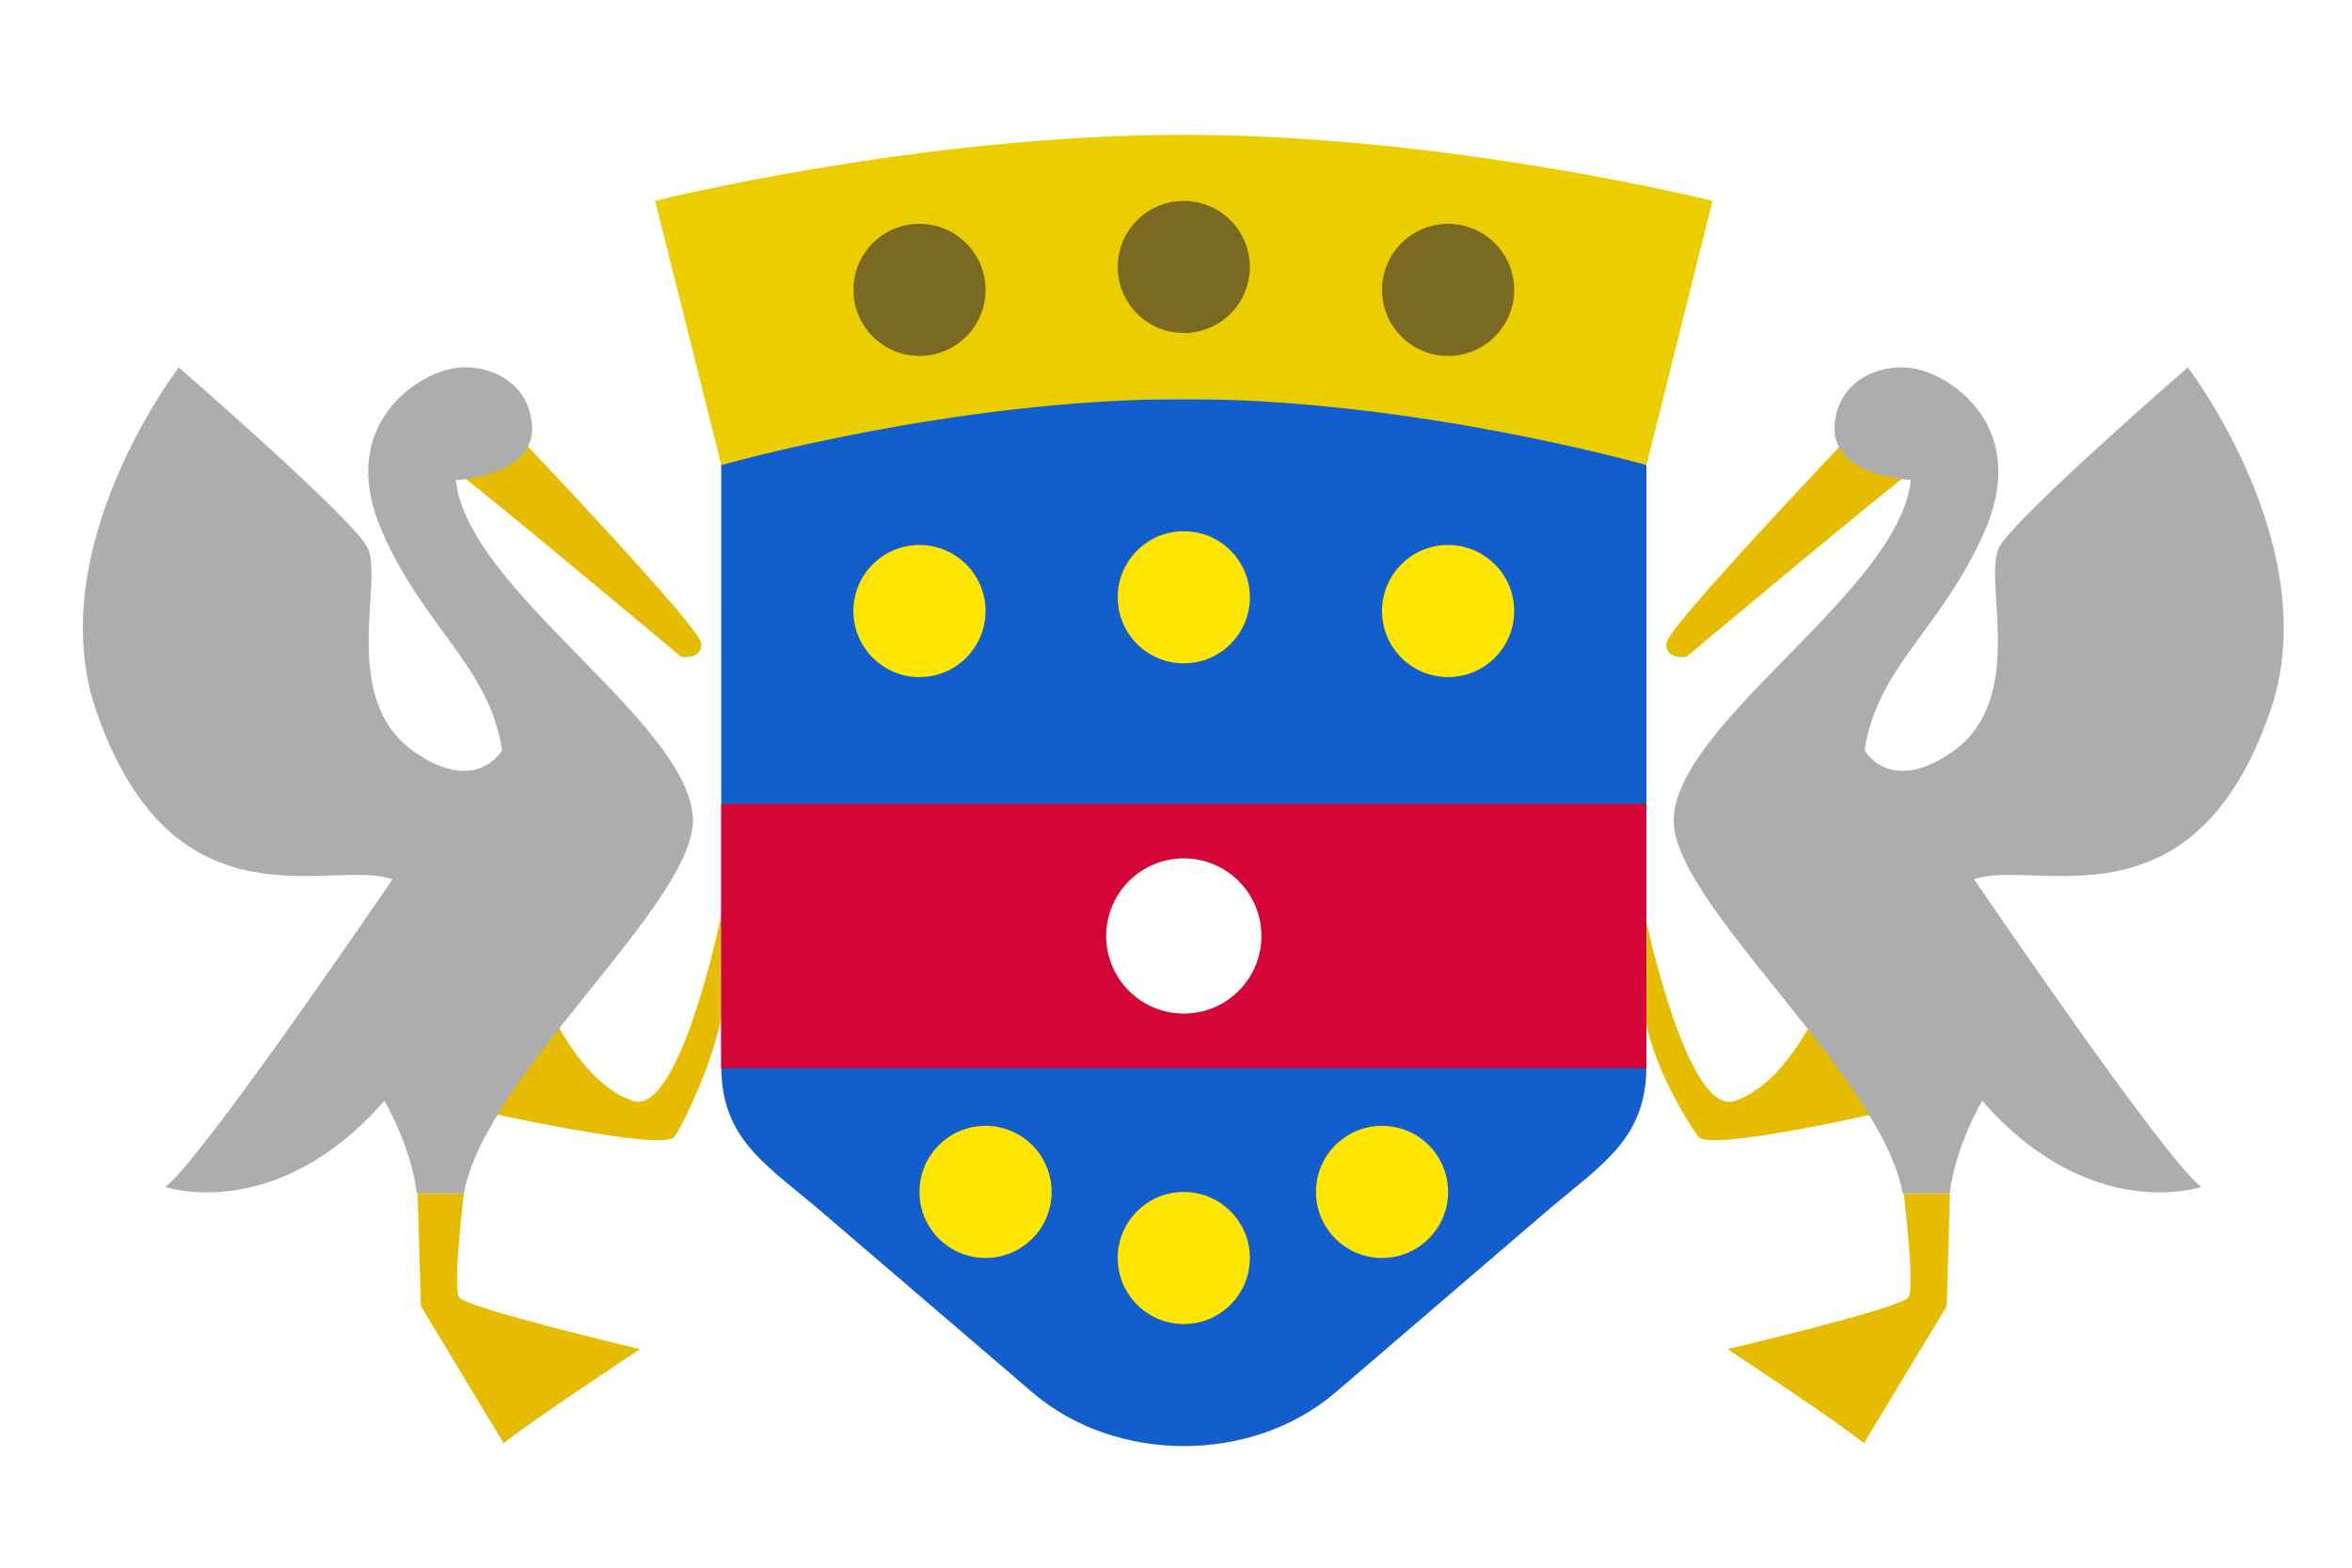
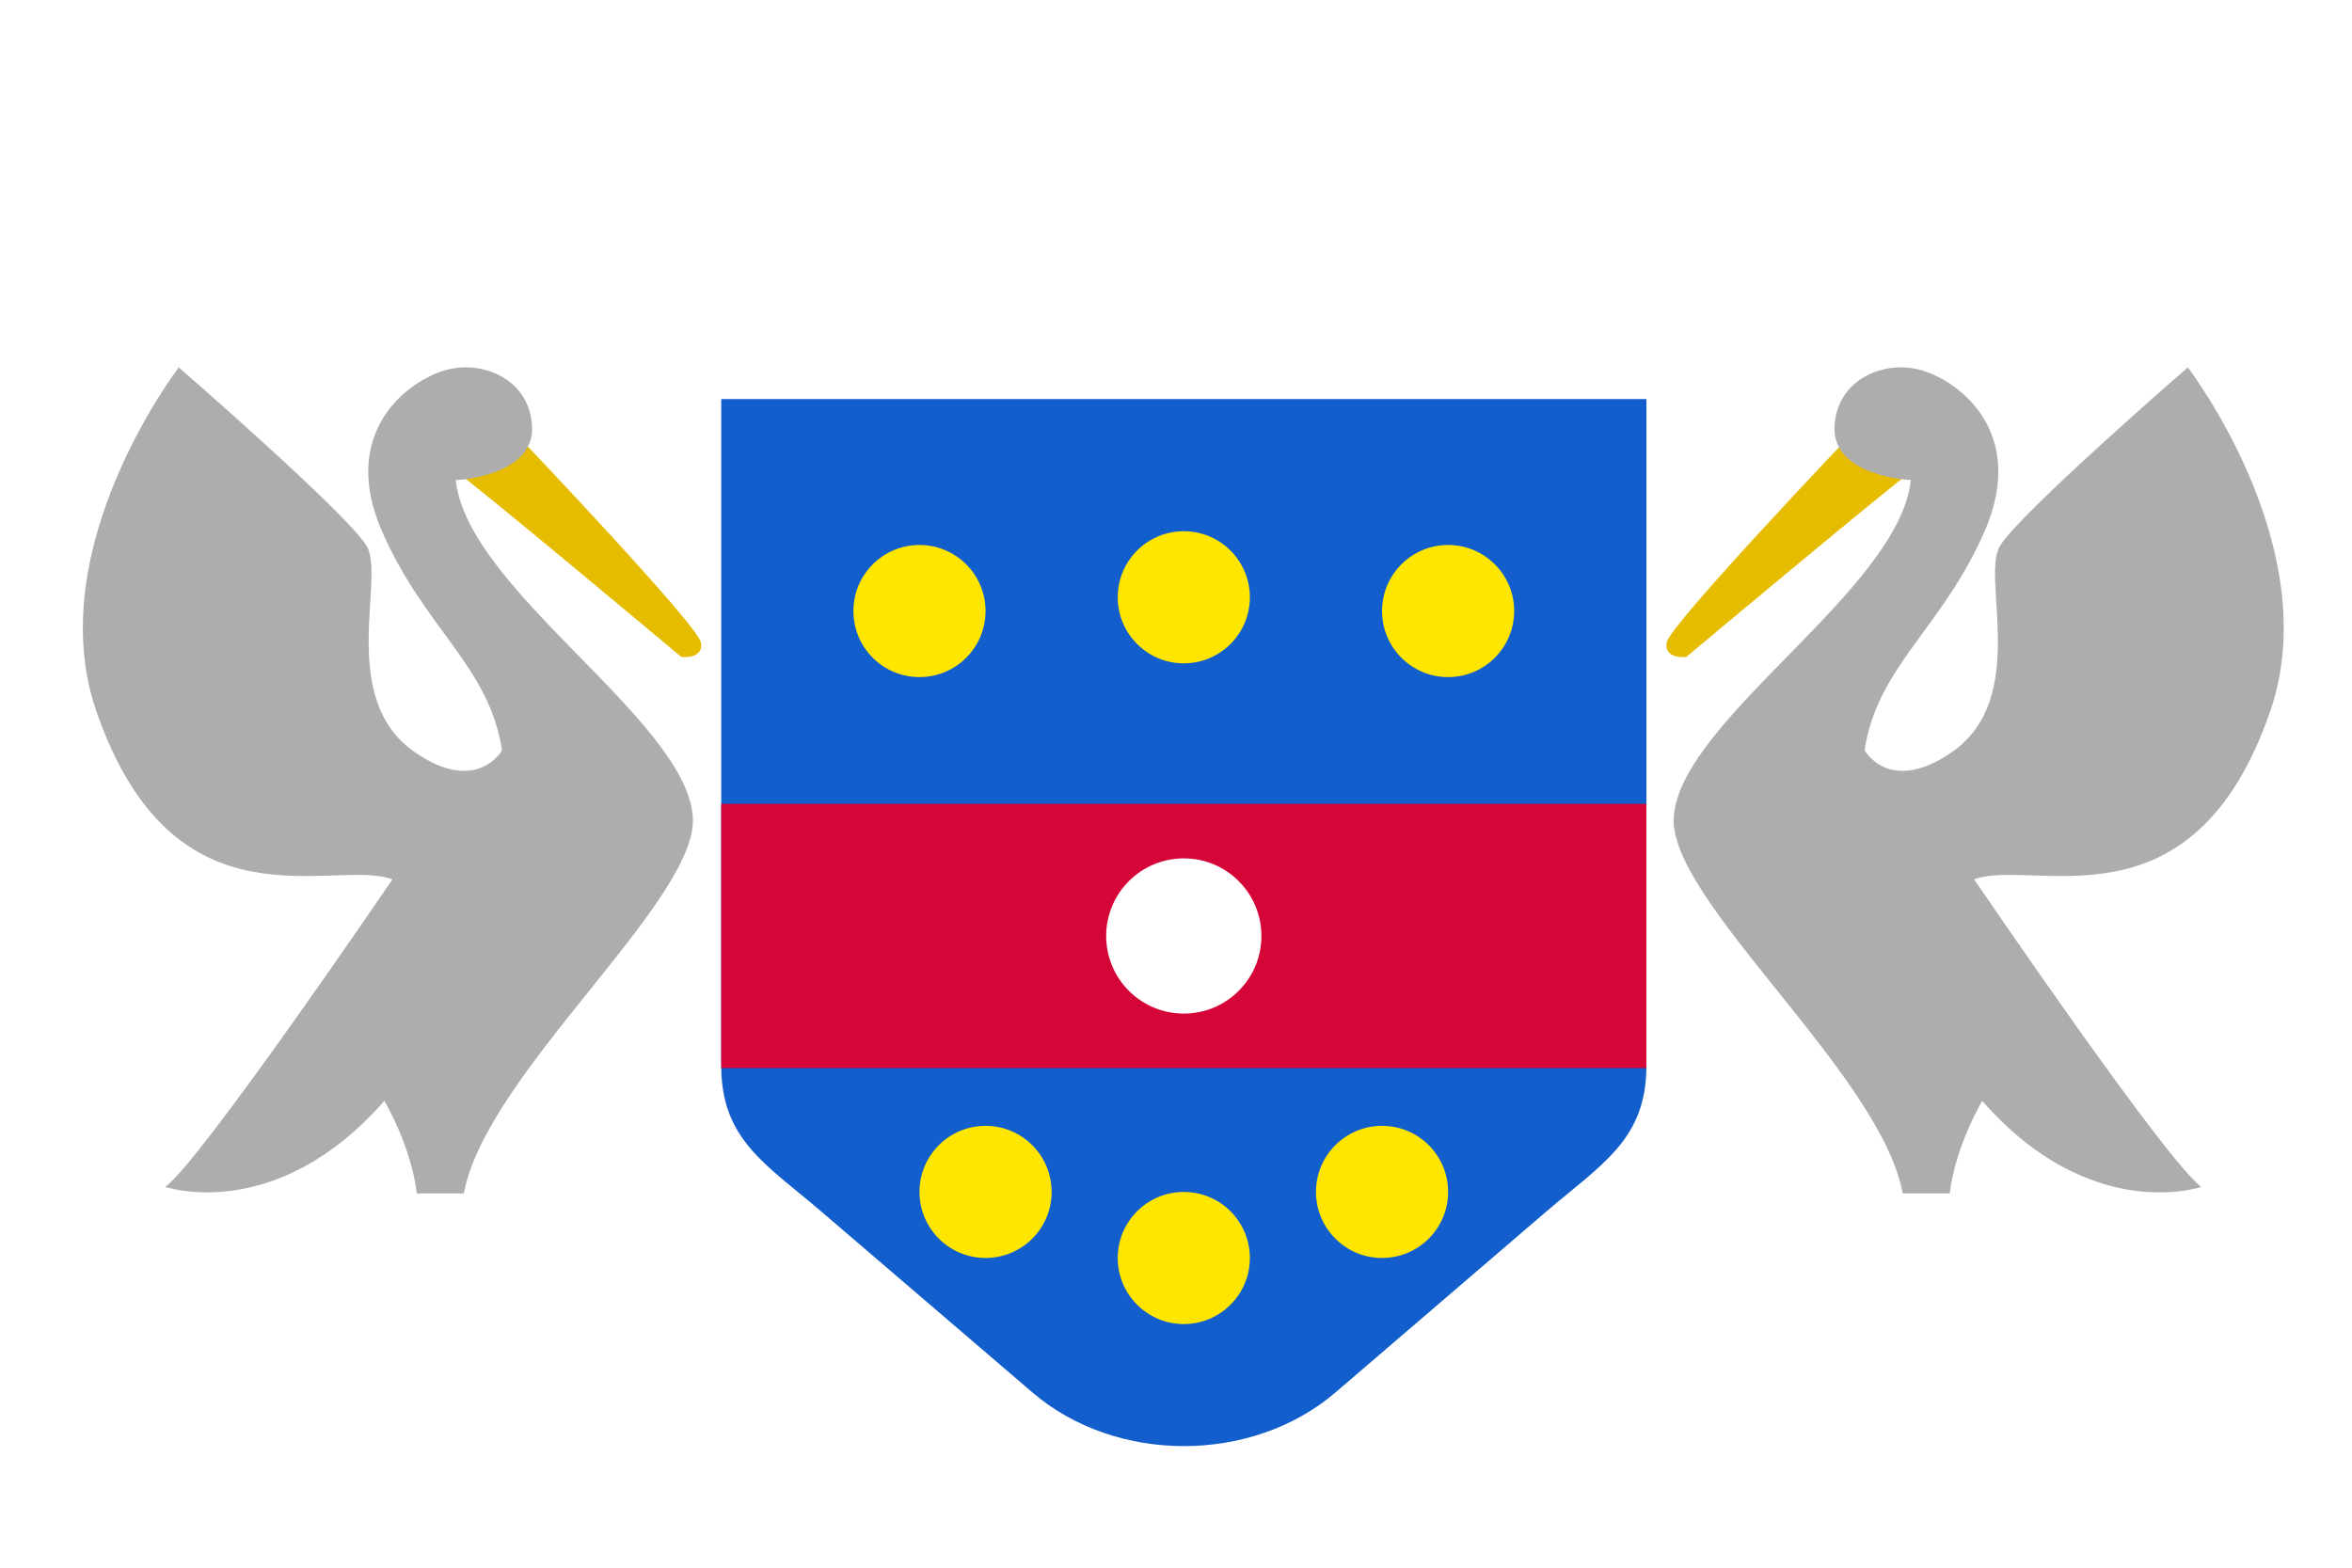
<svg xmlns="http://www.w3.org/2000/svg" viewBox="0 0 513 342">
  <path d="m0 0h513v342h-513z" fill="#fff" />
-   <path d="m157.31 199.76s-9.04 43.93-19.31 40.39c-10.62-3.54-17.53-18.76-17.53-18.76l-14.52 21.24s38.18 8.48 41.01 5.47c1.22-1.14 8.21-15.1 10.34-26.05v-22.29zm-56.13 60.57s-2.48 20.18-1.06 22.66c1.24 2.3 39.48 11.33 39.48 11.33s-24.96 16.46-29.74 20.54l-18.06-29.92-.71-24.61z" fill="#e6bc00" />
  <path d="m112.51 94.64s39.65 41.6 40.36 45.5c.71 3.72-4.25 3.19-4.25 3.19s-44.79-37.53-49.92-41.07c-5.31-3.55 13.81-7.62 13.81-7.62z" fill="#e6bc00" />
  <path d="m99.41 104.73s16.99-.71 16.64-11.51c-.35-10.62-11.15-14.87-19.12-12.39-7.97 2.3-23.01 13.45-13.63 35.05 9.38 21.42 23.37 29.39 26.2 47.8 0 0-5.46 9.86-19.12.35-16.9-11.77-6.2-38.24-10.44-44.96-4.25-7.08-40.95-38.92-40.95-38.92s-30.24 39.37-18 74.92c16.95 49.21 51.74 31.98 64.61 36.76 0 0-42.13 61.96-49.57 67.09 0 0 24.08 8.32 47.8-18.76 0 0 5.84 9.74 7.08 20.18h10.27c4.78-26.2 51.51-64.26 49.92-82.32-1.77-21.25-49.21-49.39-51.69-73.29z" fill="#adadad" />
-   <path d="m359.17 201.27s8.96 42.43 19.23 38.89c10.62-3.54 17.53-18.76 17.53-18.76l14.52 21.24s-37 8.48-39.83 5.47c-1.21-1.14-9.32-13.79-11.52-24.66zm56.05 59.06s2.48 20.18 1.06 22.66c-1.24 2.3-39.48 11.33-39.48 11.33s24.96 16.46 29.74 20.54l18.06-29.92.71-24.61z" fill="#e6bc00" />
  <path d="m403.89 94.64s-39.65 41.6-40.36 45.5c-.71 3.72 4.25 3.19 4.25 3.19s44.79-37.53 49.92-41.07c5.14-3.55-13.81-7.62-13.81-7.62z" fill="#e6bc00" />
  <g transform="translate(6.5 5)">
    <path d="m150.81 82.06h201.79v145.46c0 16.06-9.69 21.39-21.91 31.85l-45.92 39.41c-18.25 15.62-47.91 15.57-66.07 0l-46.01-39.43c-12.08-10.35-21.88-15.71-21.88-31.82z" fill="#125ecc" />
    <path d="m194.05 142.71c-7.96 0-14.41-6.45-14.41-14.41s6.45-14.41 14.41-14.41 14.41 6.45 14.41 14.41-6.45 14.41-14.41 14.41zm57.65-3c-7.96 0-14.41-6.45-14.41-14.41s6.45-14.41 14.41-14.41 14.41 6.45 14.41 14.41-6.45 14.41-14.41 14.41zm57.65 3c-7.96 0-14.41-6.45-14.41-14.41s6.45-14.41 14.41-14.41 14.41 6.45 14.41 14.41-6.45 14.41-14.41 14.41zm-100.89 126.72c-7.96 0-14.41-6.45-14.41-14.41s6.45-14.41 14.41-14.41 14.41 6.45 14.41 14.41c.01 7.96-6.45 14.41-14.41 14.41zm43.24 14.42c-7.96 0-14.41-6.45-14.41-14.41s6.45-14.41 14.41-14.41 14.41 6.45 14.41 14.41c0 7.95-6.45 14.41-14.41 14.41zm43.24-14.42c-7.96 0-14.41-6.45-14.41-14.41s6.45-14.41 14.41-14.41 14.41 6.45 14.41 14.41-6.45 14.41-14.41 14.41z" fill="#ffe600" />
    <path d="m150.81 170.36h201.79v57.65h-201.79z" fill="#d60537" />
  </g>
-   <path d="m142.9 43.82s57.65-14.41 115.31-14.41 115.31 14.41 115.31 14.41l-14.41 57.65s-50.45-14.41-100.89-14.41-100.89 14.41-100.89 14.41z" fill="#eace00" />
-   <path d="m258.2 72.65c-7.96 0-14.41-6.45-14.41-14.41s6.45-14.41 14.41-14.41 14.41 6.45 14.41 14.41-6.45 14.41-14.41 14.41zm57.65 5c-7.96 0-14.41-6.45-14.41-14.41s6.45-14.41 14.41-14.41 14.41 6.45 14.41 14.41-6.45 14.41-14.41 14.41zm-115.3 0c-7.96 0-14.41-6.45-14.41-14.41s6.45-14.41 14.41-14.41 14.41 6.45 14.41 14.41-6.45 14.41-14.41 14.41z" fill="#7a6920" />
  <path d="m365.08 178.02c-1.59 18.06 45.14 56.12 49.92 82.32h10.27c1.24-10.44 7.08-20.18 7.08-20.18 23.72 27.09 47.8 18.76 47.8 18.76-7.44-5.13-49.57-67.09-49.57-67.09 12.88-4.78 47.67 12.45 64.61-36.76 12.24-35.55-18-74.92-18-74.92s-36.7 31.84-40.95 38.92c-4.25 6.73 6.46 33.2-10.44 44.96-13.66 9.51-19.12-.35-19.12-.35 2.83-18.41 16.82-26.38 26.2-47.8 9.38-21.6-5.66-32.75-13.63-35.05-7.97-2.48-18.76 1.77-19.12 12.39-.35 10.8 16.64 11.51 16.64 11.51-2.48 23.9-49.92 52.04-51.69 73.29z" fill="#adadad" />
  <circle cx="258.2" cy="204.19" fill="#fff" r="16.93" />
</svg>